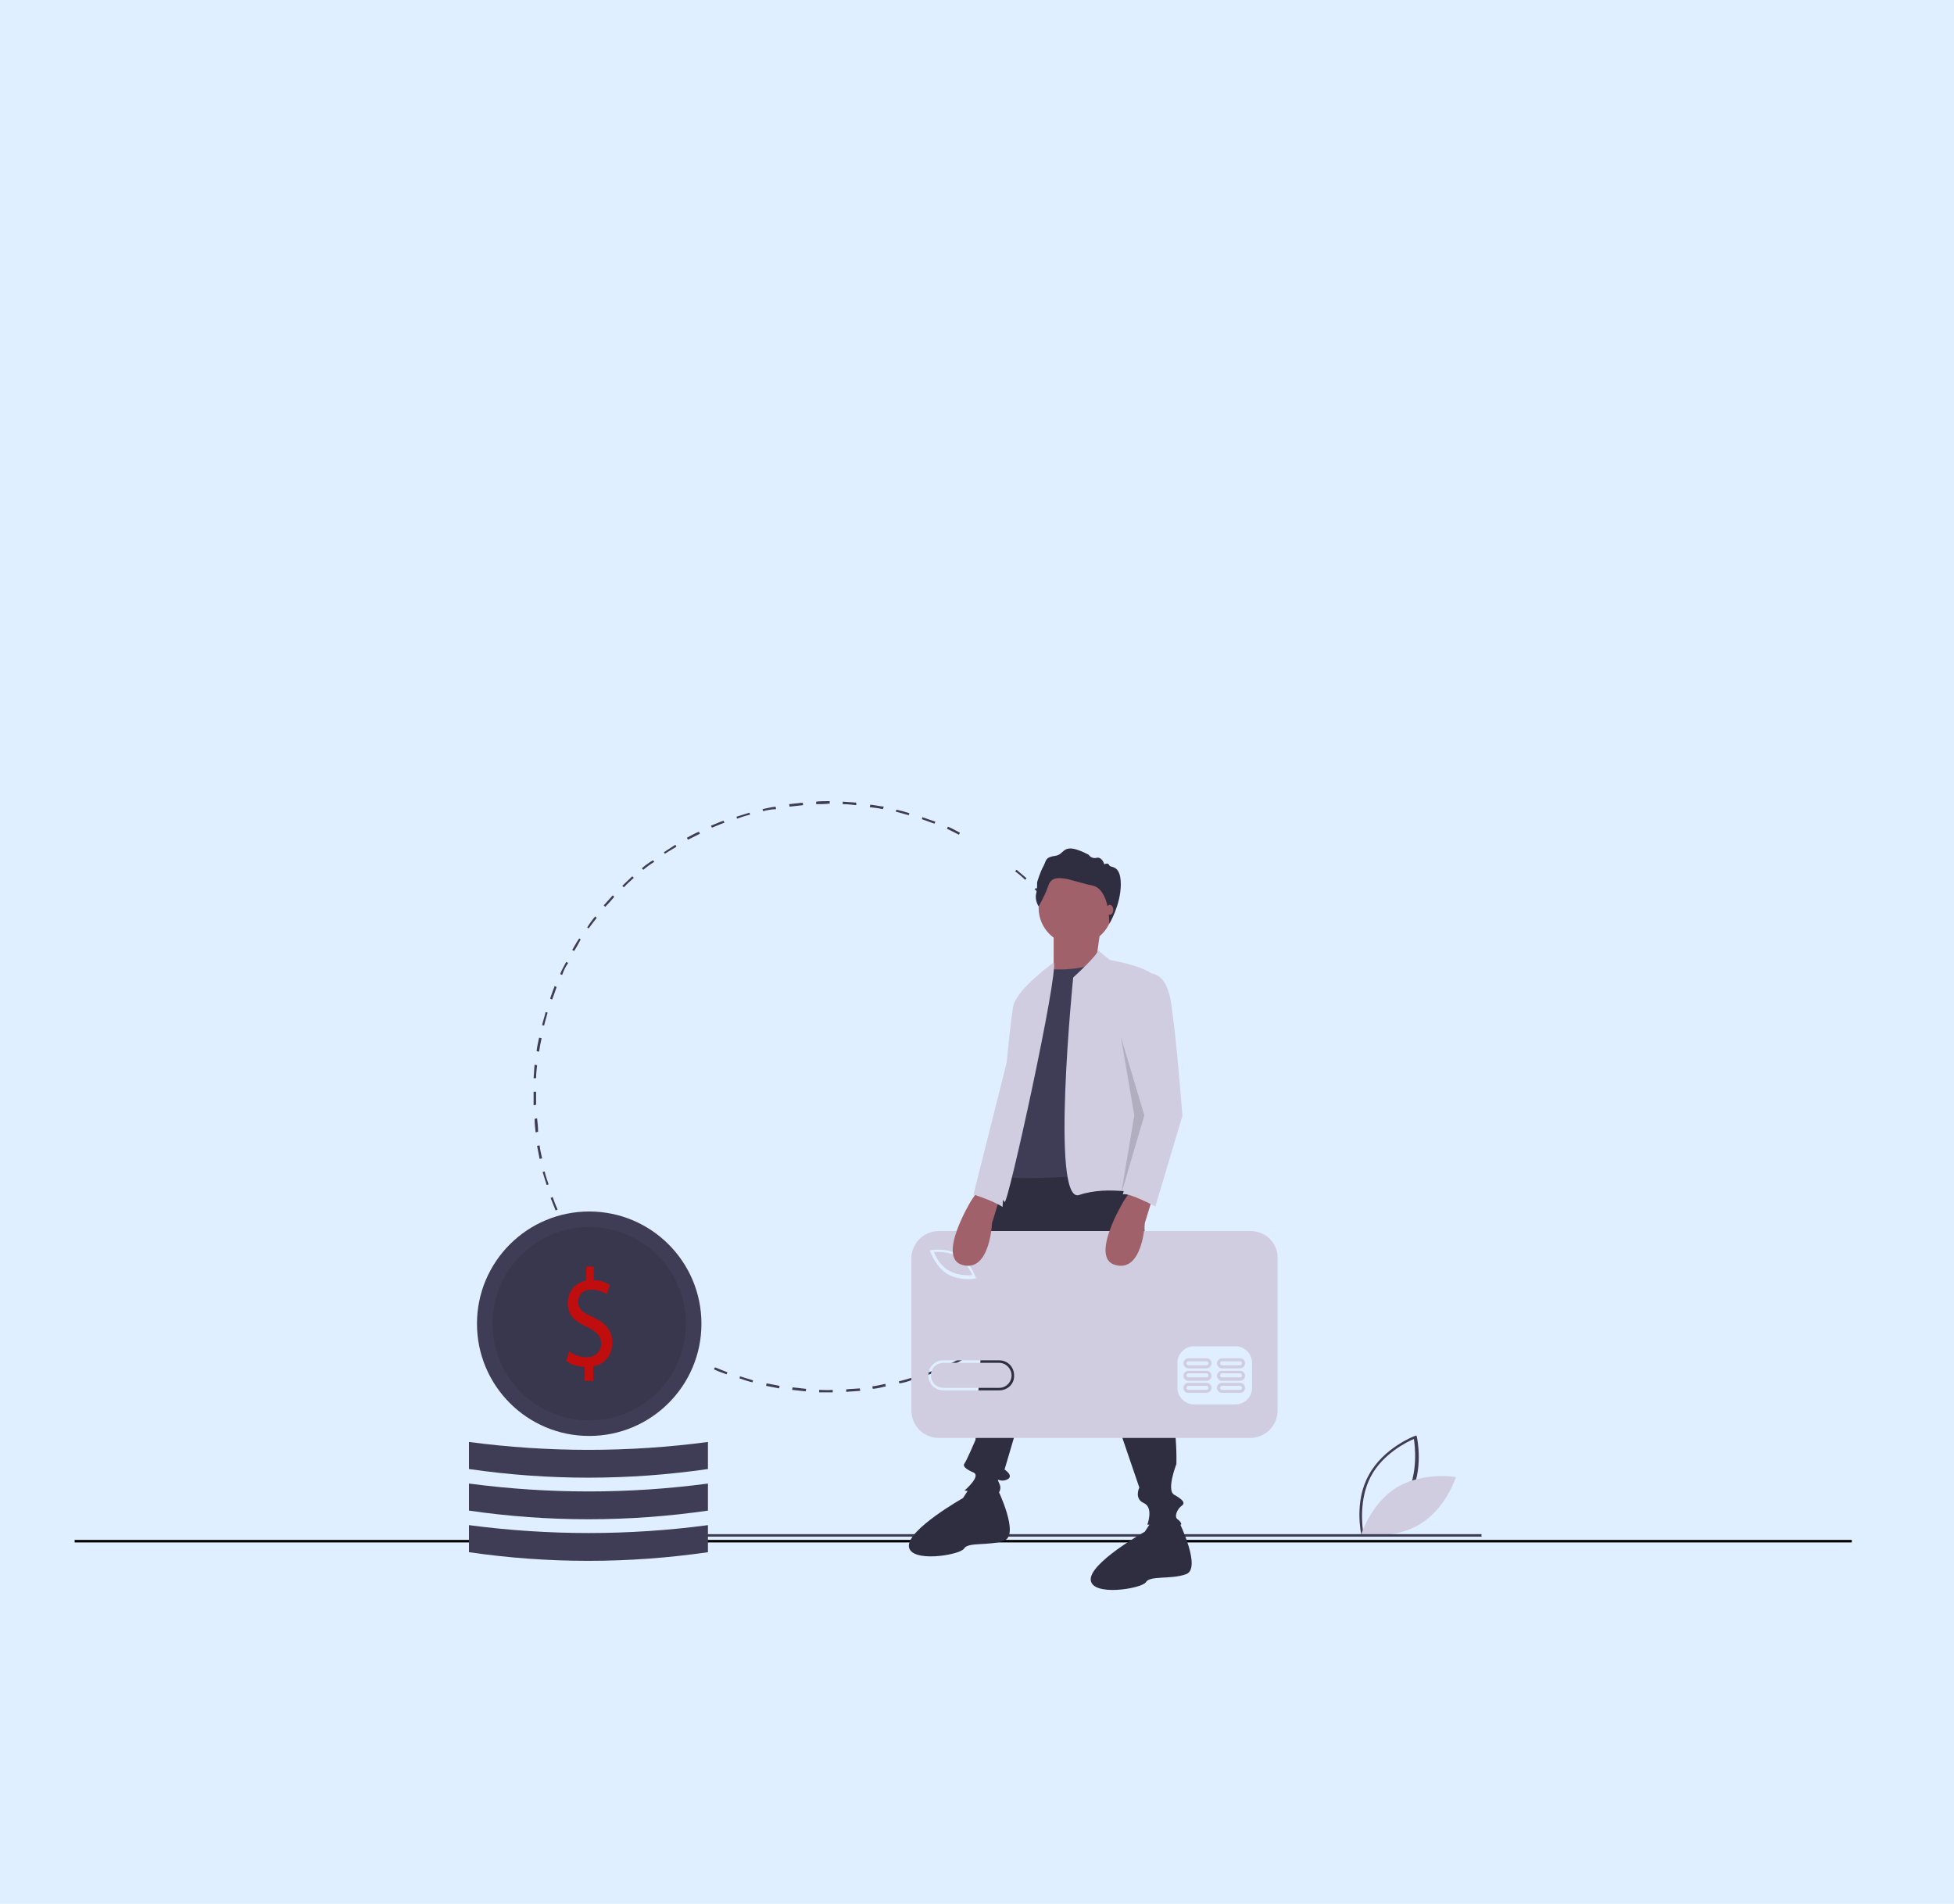
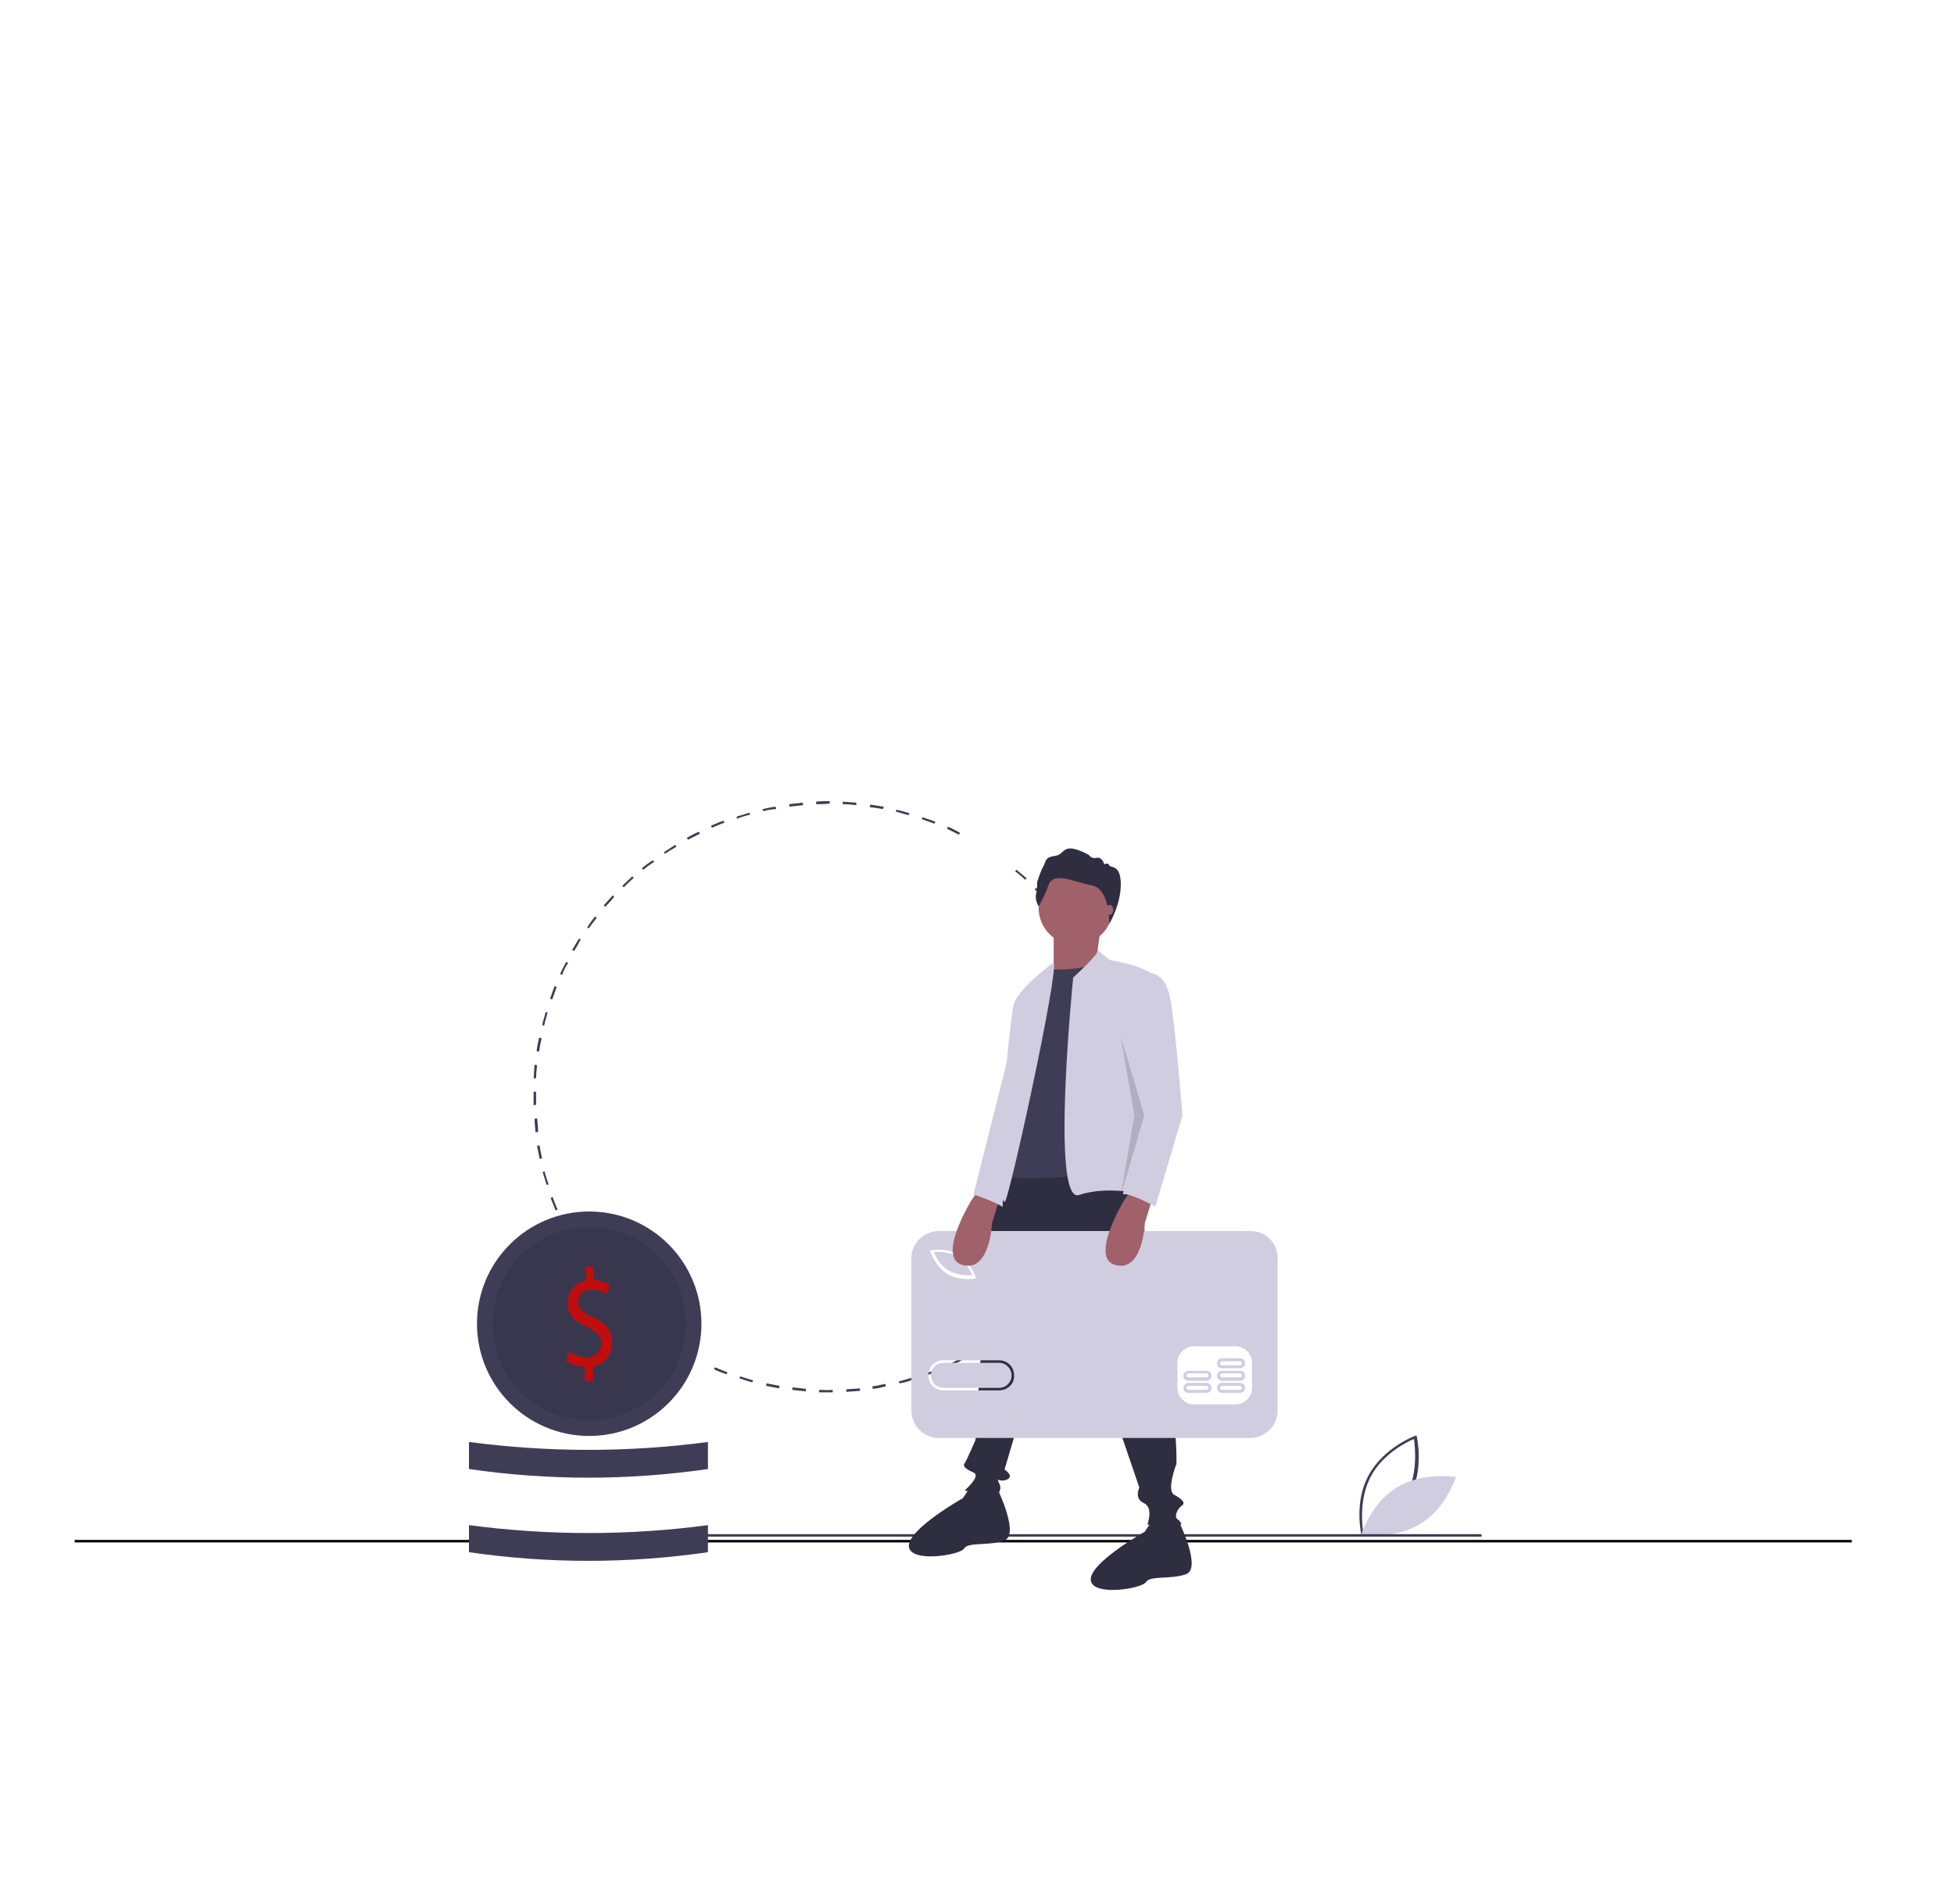
<svg xmlns="http://www.w3.org/2000/svg" version="1.1" id="Layer_1" x="0px" y="0px" viewBox="0 0 390 380" style="enable-background:new 0 0 390 380;" xml:space="preserve">
  <style type="text/css">
	.st0{opacity:0.2;fill:#66B0FF;enable-background:new    ;}
	.st1{fill:none;stroke:#000000;stroke-width:0.5;stroke-miterlimit:10;}
	.st2{fill:#3F3D56;}
	.st3{fill:#D0CDE1;}
	.st4{fill:#2F2E41;}
	.st5{fill:#A0616A;}
	.st6{opacity:0.15;enable-background:new    ;}
	.st7{opacity:0.1;enable-background:new    ;}
	.st8{fill:#C00D0D;}
</style>
-   <rect class="st0" width="390" height="380" />
  <line class="st1" x1="14.9" y1="307.6" x2="369.6" y2="307.6" />
  <path class="st2" d="M271.7,306.3c0-0.1-1.5-6.6,1.5-11.9c2.9-5.4,9.1-7.8,9.2-7.8l0.3-0.1l0.1,0.3c0,0.1,1.5,6.6-1.5,11.9  c-2.9,5.4-9.1,7.8-9.2,7.8l-0.3,0.1L271.7,306.3z M282.2,287.2c-1.2,0.5-6.2,2.9-8.6,7.5c-2.4,4.5-1.7,10-1.5,11.3  c1.2-0.5,6.2-2.9,8.6-7.5C283.1,293.9,282.4,288.5,282.2,287.2L282.2,287.2z" />
  <path class="st3" d="M278.9,296.8c-5.2,3.1-7.2,9.4-7.2,9.4s6.5,1.2,11.7-2c5.2-3.1,7.2-9.4,7.2-9.4S284.2,293.7,278.9,296.8z" />
  <path class="st2" d="M165.4,277.9c-0.6,0-1.2,0-1.9,0v-0.5c0.9,0,1.8,0.1,2.7,0v0.5C165.9,277.9,165.6,277.9,165.4,277.9z   M168.9,277.8v-0.5c0.9-0.1,1.8-0.1,2.7-0.2l0.1,0.5C170.7,277.7,169.8,277.7,168.9,277.8z M160.8,277.7c-0.9-0.1-1.8-0.2-2.7-0.3  l0.1-0.5c0.9,0.1,1.8,0.2,2.7,0.3L160.8,277.7z M174.2,277.2l-0.1-0.5c0.9-0.1,1.7-0.3,2.6-0.5l0.1,0.5  C176,276.9,175.2,277.1,174.2,277.2z M155.5,277.1c-0.9-0.2-1.7-0.3-2.6-0.5l0.1-0.5c0.9,0.2,1.7,0.3,2.6,0.5L155.5,277.1z   M179.5,276.1l-0.1-0.4c0.9-0.2,1.7-0.5,2.6-0.7l0.1,0.4C181.3,275.7,180.4,276,179.5,276.1z M150.2,275.9c-0.9-0.2-1.7-0.5-2.6-0.8  l0.1-0.4c0.9,0.3,1.7,0.5,2.6,0.8L150.2,275.9z M184.7,274.6l-0.2-0.4c0.8-0.3,1.7-0.6,2.5-0.9l0.2,0.4  C186.4,274,185.5,274.3,184.7,274.6z M145,274.3c-0.8-0.3-1.7-0.6-2.5-1l0.2-0.4c0.8,0.3,1.7,0.7,2.5,1L145,274.3z M189.7,272.6  l-0.2-0.4c0.8-0.3,1.6-0.8,2.4-1.2l0.2,0.4C191.4,271.9,190.5,272.2,189.7,272.6z M194.5,270.2l-0.2-0.4c0.8-0.5,1.5-0.9,2.3-1.4  l0.2,0.3C196.1,269.3,195.3,269.7,194.5,270.2z M199.1,267.3l-0.2-0.3c0.7-0.5,1.5-1,2.2-1.6l0.3,0.3  C200.5,266.2,199.8,266.8,199.1,267.3z M130.8,266.6c-0.7-0.5-1.5-1-2.2-1.6l0.3-0.3c0.7,0.6,1.4,1.1,2.2,1.6L130.8,266.6z   M203.4,264l-0.3-0.3c0.7-0.6,1.3-1.2,2-1.7l0.3,0.3C204.7,262.9,204,263.4,203.4,264z M126.6,263.3c-0.7-0.6-1.3-1.2-2-1.8l0.3-0.3  c0.6,0.6,1.3,1.2,2,1.8L126.6,263.3z M207.3,260.3l-0.3-0.3c0.6-0.6,1.2-1.3,1.9-1.9l0.3,0.3C208.6,259.1,207.9,259.7,207.3,260.3  L207.3,260.3z M122.7,259.5c-0.6-0.6-1.2-1.3-1.8-2l0.3-0.3c0.6,0.6,1.2,1.3,1.8,2L122.7,259.5z M210.9,256.3l-0.3-0.3  c0.6-0.7,1.1-1.4,1.6-2.1l0.3,0.3C212,254.9,211.5,255.6,210.9,256.3z M119.1,255.5c-0.6-0.7-1.1-1.4-1.6-2.2l0.3-0.2  c0.5,0.7,1,1.5,1.6,2.2L119.1,255.5z M214.1,252l-0.3-0.2c0.5-0.8,1-1.5,1.5-2.3l0.4,0.2C215.1,250.5,214.7,251.3,214.1,252z   M116,251.1c-0.5-0.8-1-1.5-1.4-2.3l0.4-0.2c0.5,0.8,0.9,1.5,1.4,2.3L116,251.1z M217,247.4l-0.4-0.2c0.4-0.8,0.9-1.6,1.2-2.4  l0.4,0.2C217.8,245.8,217.4,246.6,217,247.4L217,247.4z M219.4,242.6l-0.4-0.2c0.3-0.8,0.7-1.6,1-2.5l0.4,0.2  C220.1,240.9,219.7,241.8,219.4,242.6L219.4,242.6z M110.9,241.6c-0.3-0.8-0.7-1.7-1-2.5l0.4-0.2c0.3,0.8,0.6,1.7,1,2.5L110.9,241.6  z M221.3,237.5l-0.4-0.1c0.3-0.8,0.5-1.7,0.8-2.6l0.4,0.1C221.8,235.8,221.6,236.7,221.3,237.5L221.3,237.5z M109.1,236.5  c-0.3-0.9-0.5-1.7-0.8-2.6l0.4-0.1c0.2,0.9,0.5,1.7,0.8,2.6L109.1,236.5z M222.8,232.3l-0.4-0.1c0.2-0.9,0.4-1.7,0.5-2.6l0.5,0.1  C223.2,230.6,222.9,231.4,222.8,232.3z M107.7,231.3c-0.2-0.9-0.3-1.7-0.5-2.6l0.5-0.1c0.1,0.9,0.3,1.7,0.5,2.6L107.7,231.3z   M223.8,227l-0.5-0.1c0.1-0.9,0.2-1.7,0.3-2.7l0.5,0.1C224,225.2,223.9,226.1,223.8,227z M106.9,226c-0.1-0.9-0.2-1.8-0.2-2.7  l0.5-0.1c0.1,0.9,0.2,1.8,0.2,2.7L106.9,226z M224.2,221.7h-0.5c0.1-0.9,0.1-1.8,0.1-2.7h0.5C224.3,219.8,224.3,220.7,224.2,221.7z   M106.5,220.6c0-0.5,0-1.1,0-1.7c0-0.3,0-0.7,0-1h0.5c0,0.3,0,0.7,0,1c0,0.5,0,1.1,0,1.6L106.5,220.6z M107,215.2h-0.5  c0.1-0.9,0.1-1.8,0.2-2.7l0.5,0.1C107.1,213.4,107,214.4,107,215.2L107,215.2z M223.5,212.5c-0.1-0.9-0.2-1.3-0.3-2.2l0.5-0.1  c0.1,0.9,0.2,1.6,0.3,2.4L223.5,212.5z M107.6,209.9l-0.5-0.1c0.1-0.9,0.3-1.8,0.5-2.7l0.5,0.1C107.9,208.1,107.7,209.1,107.6,209.9  L107.6,209.9z M222.8,207.7c-0.2-0.9-0.3-1.7-0.6-2.6l0.4-0.1c0.2,0.9,0.4,1.7,0.6,2.6L222.8,207.7z M108.6,204.7l-0.4-0.1  c0.2-0.9,0.5-1.7,0.7-2.6l0.4,0.1C109.1,202.9,108.8,203.8,108.6,204.7z M221.5,202.5c-0.2-0.9-0.5-1.7-0.8-2.6l0.4-0.2  c0.3,0.9,0.6,1.7,0.8,2.6L221.5,202.5z M110.2,199.5l-0.4-0.2c0.3-0.9,0.6-1.7,0.9-2.5l0.4,0.2C110.8,197.9,110.5,198.7,110.2,199.5  z M219.7,197.4c-0.3-0.8-0.7-1.6-1-2.4l0.4-0.2c0.3,0.8,0.7,1.6,1,2.5L219.7,197.4z M112.2,194.6l-0.4-0.2c0.3-0.8,0.8-1.6,1.2-2.4  l0.4,0.2C112.9,192.9,112.5,193.7,112.2,194.6z M217.6,192.5c-0.4-0.8-0.8-1.6-1.3-2.3l0.4-0.2c0.5,0.8,0.9,1.6,1.3,2.4L217.6,192.5  z M114.6,189.8l-0.4-0.2c0.5-0.8,0.9-1.6,1.4-2.3l0.3,0.2C115.5,188.3,115.1,189,114.6,189.8z M214.9,187.9c-0.5-0.8-1-1.5-1.5-2.2  l0.3-0.2c0.5,0.8,1,1.5,1.5,2.3L214.9,187.9z M117.5,185.3l-0.3-0.2c0.5-0.8,1-1.5,1.6-2.2l0.3,0.3  C118.6,183.8,118.1,184.5,117.5,185.3z M211.9,183.5c-0.5-0.7-1.1-1.4-1.7-2.1l0.3-0.3c0.6,0.7,1.2,1.4,1.7,2.1L211.9,183.5z   M120.8,181l-0.3-0.3c0.6-0.7,1.2-1.3,1.8-2l0.3,0.3C122,179.7,121.4,180.4,120.8,181z M208.4,179.4c-0.6-0.6-1.2-1.3-1.9-1.9  l0.3-0.3c0.6,0.6,1.3,1.3,1.9,1.9L208.4,179.4z M124.5,177.1l-0.3-0.3c0.6-0.6,1.3-1.2,2-1.9l0.3,0.3  C125.7,175.9,125.1,176.5,124.5,177.1L124.5,177.1z M204.6,175.6c-0.6-0.6-1.3-1.2-2-1.7l0.3-0.3c0.7,0.6,1.4,1.2,2,1.7L204.6,175.6  z M128.4,173.6l-0.3-0.3c0.7-0.6,1.4-1.1,2.2-1.6l0.3,0.3C129.8,172.5,129.1,173,128.4,173.6L128.4,173.6z M132.7,170.4l-0.2-0.3  c0.8-0.5,1.5-1,2.3-1.5l0.2,0.4C134.3,169.4,133.5,169.9,132.7,170.4L132.7,170.4z M137.3,167.6l-0.2-0.4c0.8-0.4,1.6-0.9,2.4-1.2  l0.2,0.4C138.9,166.8,138.1,167.2,137.3,167.6z M191.4,166.6c-0.8-0.4-1.6-0.8-2.4-1.2l0.2-0.4c0.8,0.3,1.6,0.8,2.4,1.2L191.4,166.6  z M142.1,165.2l-0.2-0.4c0.8-0.3,1.6-0.7,2.5-1l0.2,0.4C143.7,164.5,142.9,164.9,142.1,165.2z M186.5,164.4  c-0.8-0.3-1.7-0.6-2.5-0.9l0.1-0.4c0.9,0.3,1.7,0.6,2.6,0.9L186.5,164.4z M147.1,163.4L147,163c0.9-0.3,1.7-0.5,2.6-0.8l0.1,0.4  C148.8,162.8,147.9,163.1,147.1,163.4z M181.4,162.7c-0.9-0.2-1.7-0.5-2.6-0.7l0.1-0.4c0.9,0.2,1.7,0.4,2.6,0.7L181.4,162.7z   M152.3,161.9l-0.1-0.4c0.9-0.2,1.7-0.4,2.6-0.5l0.1,0.5C154,161.5,153.1,161.7,152.3,161.9z M176.2,161.5c-0.9-0.2-1.7-0.3-2.6-0.4  l0.1-0.5c0.9,0.1,1.8,0.3,2.7,0.4L176.2,161.5z M157.6,161l-0.1-0.5c0.9-0.1,1.8-0.2,2.7-0.3l0.1,0.5  C159.3,160.8,158.4,160.9,157.6,161z M170.9,160.7c-0.9-0.1-1.8-0.2-2.7-0.2v-0.5c0.9,0.1,1.8,0.1,2.7,0.2V160.7z M162.9,160.5v-0.5  c0.8-0.1,1.7-0.1,2.5-0.1h0.2v0.5h-0.2C164.6,160.5,163.7,160.5,162.9,160.5z" />
  <rect x="131.4" y="306.2" class="st2" width="164.3" height="0.5" />
  <path class="st4" d="M227.5,230.8l2.2,34.7c0,0,5.4,13.7,5.1,26.7c0,0-2,5.1-0.5,6.1c1.6,0.9,2.4,1.6,1.6,2.2  c-0.9,0.6-1.6,2.2-0.9,2.7c0.7,0.5,0.9,1.1,0.7,1.1h-6.7c0,0,1.3-3.4-0.7-4.3s-0.9-3.1-0.9-3.1l-15-43.9l-11.9,40.3c0,0,2,1.3,0.5,2  c-1.6,0.7-2.2-0.7-1.6,0.7c0.7,1.3-0.2,2-0.2,2.2s-6.7-0.7-6.7-0.7s3.4-2.9,1.8-3.6c-1.6-0.7-2.2-1.3-1.8-1.8  c0.4-0.5,2.2-4.7,2.2-4.7s0.9-16.1,1.1-16.8c0.2-0.6,0-3.8,0-5.4c0-1.6-0.2-7.9,0.5-9.4s1.3-20.9,5-23.1  C204.9,230.6,227.5,230.8,227.5,230.8z" />
  <path class="st4" d="M199.1,297.2c0,0,4.5,9.2,1.3,10.3c-3.1,1.1-7.2,0.2-8,1.6c-0.9,1.3-10.8,2.9-11-0.5  c-0.2-3.4,10.8-9.6,10.8-9.6l1.5-2.3L199.1,297.2z" />
  <path class="st4" d="M235.4,303.9c0,0,4.5,9.2,1.3,10.3c-3.1,1.1-7.2,0.2-8,1.6c-0.9,1.3-10.8,2.9-11-0.5  c-0.2-3.4,10.8-9.6,10.8-9.6l1.5-2.3L235.4,303.9z" />
  <circle class="st5" cx="214.7" cy="181.2" r="7.4" />
  <polygon class="st5" points="219.7,185.1 218.8,191.6 212.1,196.8 210.3,194.3 210.3,185.8 " />
  <path class="st2" d="M209.2,193.4c0,0,6.9,0.7,10.5-1.8l7.2,42.4c0,0-25.3,2-26.5,0.7v-13.2l4.5-21.5L209.2,193.4z" />
  <path class="st3" d="M219.1,189.6l2.4,2c0,0,9.8,1.6,9.2,4.3l-2.7,31.8l0.9,10.8c0,0-7.6-2-13.5,0c-5.8,2-1.2-43.4-1.2-43.4  S219.6,190.2,219.1,189.6z" />
  <path class="st3" d="M210.3,192.1c0,0-7.2,5.2-8,8.5c-0.9,3.3-3.8,38.8-3.8,38.8s1.3-0.7,2,0.5C201.1,240.9,211.4,193.8,210.3,192.1  z" />
  <path class="st4" d="M207.3,180.9c0,0-0.8-1.2-0.5-2.5c0.2-0.8,0.2-1.5,0.2-2.3c0,0,0.6-2.1,1.3-3.3c0.6-1.2,0.3-1.7,2.4-2  c2-0.3,1.2-3,6.6-0.2c0.3,0.5,1,0.8,1.6,0.6c1.1-0.2,1.5,1.3,1.5,1.3s0.8-0.4,1,0.2c0.2,0.6,2.3-0.3,2.3,3.8c0,4.1-2.3,7.9-2.3,7.9  s0.2-7-3.5-7.7s-7.6-2.8-8.6-0.1C208.8,178.1,208.1,179.5,207.3,180.9z" />
  <ellipse class="st5" cx="221.5" cy="181.6" rx="0.7" ry="1" />
  <path class="st3" d="M191.1,250.8c-1.7-1-3.9-1-4.7-0.9c0.3,0.8,1.2,2.7,3,3.7c1.8,1,3.9,1,4.7,0.9  C193.8,253.9,192.9,252,191.1,250.8z" />
  <path class="st3" d="M199.4,272h-11.1c-1.4,0-2.5,1.1-2.5,2.5s1.1,2.5,2.5,2.5h11.1c1.4,0,2.5-1.1,2.5-2.5  C201.9,273.2,200.8,272,199.4,272z" />
  <path class="st3" d="M249.6,245.7h-62.2c-3,0-5.5,2.4-5.5,5.5l0,0v30.3c0,3,2.4,5.5,5.5,5.5l0,0h62.1c3,0,5.5-2.4,5.5-5.5l0,0v-30.3  C255.1,248.2,252.7,245.7,249.6,245.7L249.6,245.7z M185.9,249.5c0.1,0,3-0.5,5.4,0.9c2.4,1.5,3.3,4.3,3.4,4.4l0.1,0.3l-0.3,0.1  c-0.5,0.1-0.9,0.1-1.3,0.1c-1.1,0-2.7-0.2-4.1-1c-2.4-1.5-3.3-4.3-3.4-4.4l-0.1-0.3L185.9,249.5z M199.4,277.5h-11.1  c-1.7,0-3-1.3-3-3c0-1.7,1.3-3,3-3h11.1c1.7,0,3,1.3,3,3C202.5,276.2,201.1,277.5,199.4,277.5z M249.9,277c0,1.8-1.5,3.3-3.3,3.3  h-8.3c-1.8,0-3.3-1.5-3.3-3.3v-5c0-1.8,1.5-3.3,3.3-3.3h8.3c1.8,0,3.3,1.5,3.3,3.3V277z" />
  <path class="st3" d="M240.8,276h-3.6c-0.5,0-1,0.4-1,1s0.4,1,1,1h3.6c0.5,0,1-0.4,1-1S241.4,276,240.8,276z M240.8,277.4h-3.6  c-0.2,0-0.4-0.2-0.4-0.4s0.2-0.4,0.4-0.4l0,0h3.6c0.2,0,0.4,0.2,0.4,0.4S241.1,277.4,240.8,277.4L240.8,277.4z" />
  <path class="st3" d="M247.5,276h-3.6c-0.5,0-1,0.4-1,1c0,0.5,0.4,1,1,1l0,0h3.6c0.5,0,1-0.4,1-1S248.1,276,247.5,276z M247.5,277.4  h-3.6c-0.2,0-0.4-0.2-0.4-0.4s0.2-0.4,0.4-0.4l0,0h3.6c0.2,0,0.4,0.2,0.4,0.4C247.9,277.2,247.7,277.4,247.5,277.4z" />
  <path class="st3" d="M240.8,273.6h-3.6c-0.5,0-1,0.4-1,1c0,0.5,0.4,1,1,1h3.6c0.5,0,1-0.4,1-1C241.8,274,241.4,273.6,240.8,273.6  L240.8,273.6z M240.8,274.9h-3.6c-0.2,0-0.4-0.2-0.4-0.4s0.2-0.4,0.4-0.4h3.6c0.2,0,0.4,0.2,0.4,0.4S241.1,274.9,240.8,274.9z" />
  <path class="st3" d="M247.5,273.6h-3.6c-0.5,0-1,0.4-1,1c0,0.5,0.4,1,1,1l0,0h3.6c0.5,0,1-0.4,1-1  C248.5,274,248.1,273.6,247.5,273.6z M247.5,274.9h-3.6c-0.2,0-0.4-0.2-0.4-0.4s0.2-0.4,0.4-0.4h3.6c0.2,0,0.4,0.2,0.4,0.4  C247.9,274.7,247.7,274.9,247.5,274.9L247.5,274.9z" />
-   <path class="st3" d="M240.8,271.1h-3.6c-0.5,0-1,0.4-1,1c0,0.5,0.4,1,1,1h3.6c0.5,0,1-0.4,1-1C241.8,271.5,241.4,271.1,240.8,271.1z   M240.8,272.5h-3.6c-0.2,0-0.4-0.2-0.4-0.4s0.2-0.4,0.4-0.4h3.6c0.2,0,0.4,0.2,0.4,0.4C241.2,272.2,241.1,272.5,240.8,272.5z" />
  <path class="st3" d="M247.5,271.1h-3.6c-0.5,0-1,0.4-1,1c0,0.5,0.4,1,1,1l0,0h3.6c0.5,0,1-0.4,1-1  C248.5,271.5,248.1,271.1,247.5,271.1z M247.5,272.5h-3.6c-0.2,0-0.4-0.2-0.4-0.4s0.2-0.4,0.4-0.4h3.6c0.2,0,0.4,0.2,0.4,0.4  C247.9,272.2,247.7,272.5,247.5,272.5L247.5,272.5z" />
  <path class="st5" d="M230.1,238.9l-1.6,5.2c0,0-0.4,9.8-5.8,8.4c-5.4-1.3,1.6-12.8,1.6-12.8l1.6-2.4L230.1,238.9z" />
  <path class="st5" d="M199.6,238.9l-1.6,5.2c0,0-0.4,9.8-5.8,8.4c-5.4-1.3,1.6-12.8,1.6-12.8l1.6-2.4L199.6,238.9z" />
  <path class="st3" d="M228.9,194.3c0,0,3.6-0.9,4.7,5.1c1.1,6.1,2.4,23.3,2.4,23.3l-5.4,18.1c0,0-5.4-2.9-6.5-2.4l4.3-15.7l-3.6-16.1  C224.9,206.6,228,194.3,228.9,194.3z" />
  <polygon class="st6" points="223.7,206.9 228.4,222.6 223.7,238.6 226.4,222.6 " />
  <path class="st3" d="M202.3,206.6l-8,31.8c0,0,4.3,1.4,5.8,2.5L202.3,206.6z" />
  <circle class="st2" cx="117.6" cy="264.2" r="22.4" />
  <circle class="st7" cx="117.6" cy="264.2" r="19.3" />
  <path class="st8" d="M116.7,275.6v-2.8c-1.4,0-2.9-0.5-3.7-1.2l0.6-1.9c1,0.8,2.3,1.2,3.5,1.2c1.7,0,2.9-1.2,2.9-2.7  c0-1.5-0.9-2.4-2.7-3.3c-2.5-1.1-4-2.4-4-4.8c0-2.3,1.5-4.1,3.7-4.5v-2.8h1.5v2.7c1.1,0,2.2,0.3,3.2,1l-0.6,1.8  c-0.9-0.6-2-0.9-3.1-0.9c-1.9,0-2.6,1.3-2.6,2.4c0,1.5,0.9,2.2,3,3.1c2.5,1.2,3.8,2.6,3.8,5.1c0,2.2-1.3,4.3-3.8,4.7v2.9  L116.7,275.6z" />
  <path class="st2" d="M141.3,309.8c-15.9,2.3-31.9,2.3-47.7,0v-5.4c15.9,2.1,31.9,2.1,47.7,0V309.8z" />
-   <path class="st2" d="M141.3,301.5c-15.9,2.3-31.9,2.3-47.7,0v-5.4c15.9,2.1,31.9,2.1,47.7,0V301.5z" />
  <path class="st2" d="M141.3,293.2c-15.9,2.3-31.9,2.3-47.7,0v-5.4c15.9,2.1,31.9,2.1,47.7,0V293.2z" />
</svg>